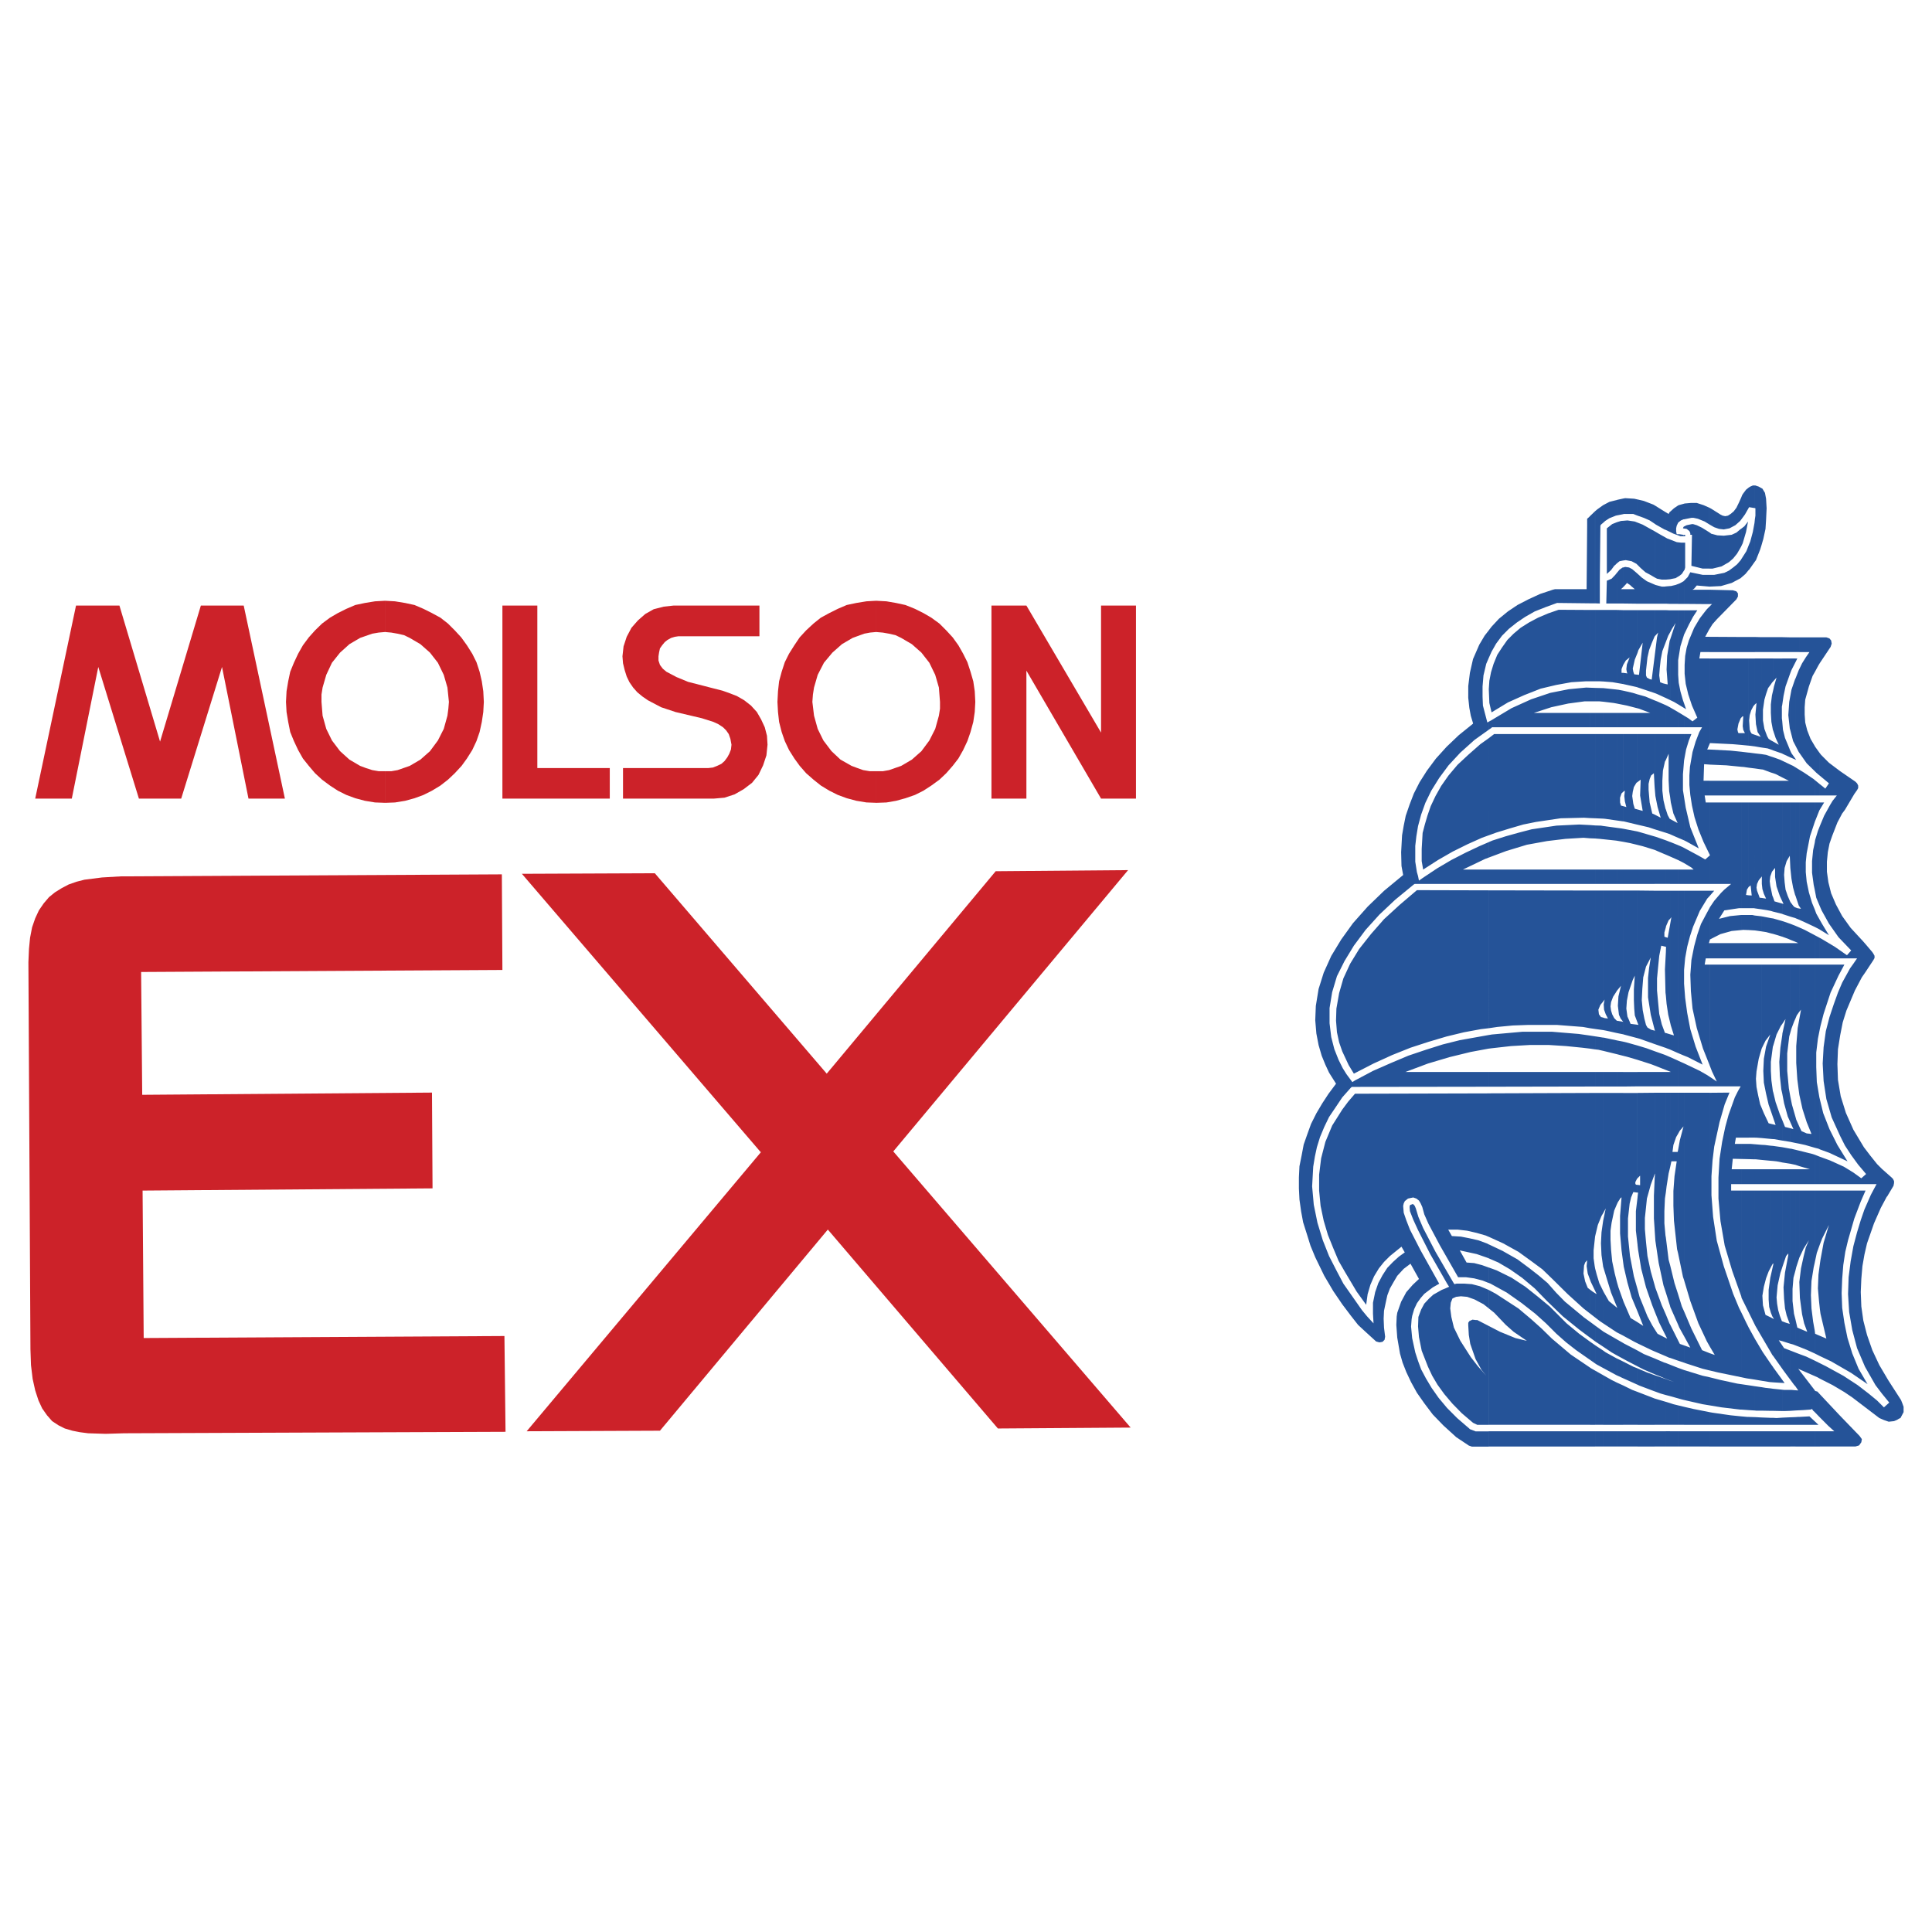
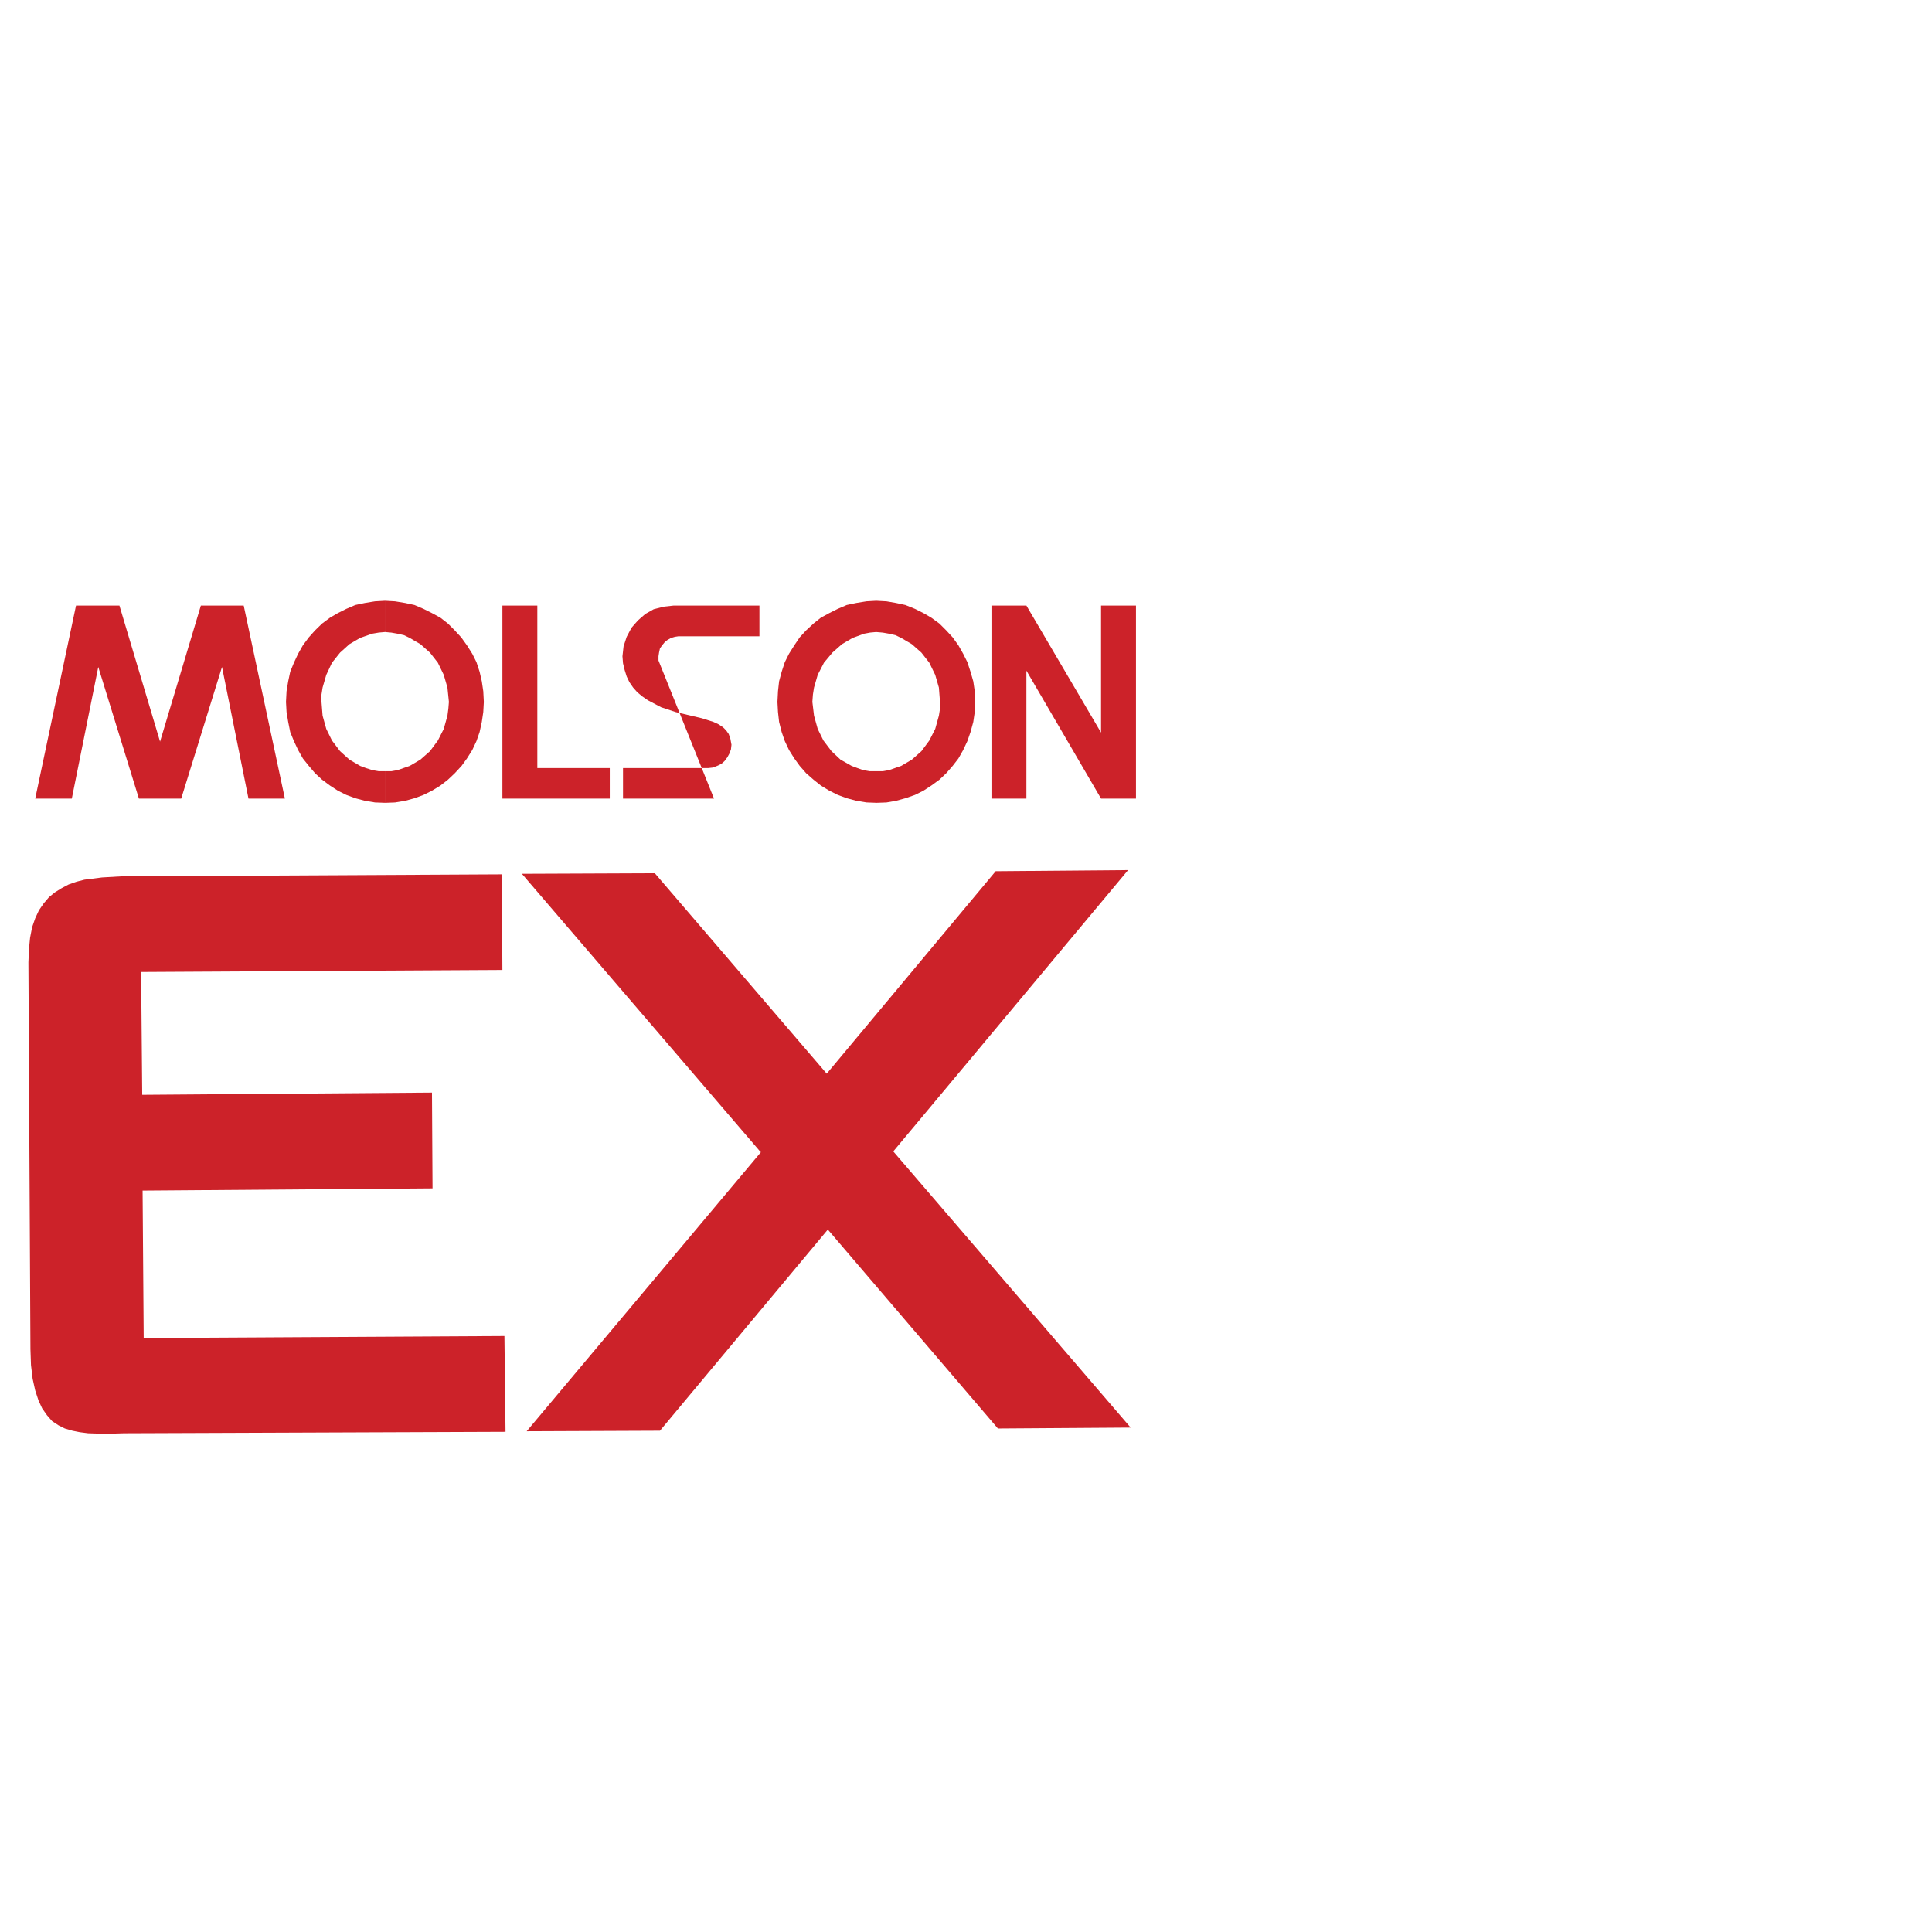
<svg xmlns="http://www.w3.org/2000/svg" width="2500" height="2500" viewBox="0 0 192.756 192.756">
  <g fill-rule="evenodd" clip-rule="evenodd">
-     <path fill="#fff" d="M0 0h192.756v192.756H0V0z" />
-     <path fill="#cc2229" d="M50.125 79.676v-19.26h3.485v16.215h7.227v3.045H50.125zM71.238 79.676h-9.08v-3.045h8.493l.477-.055.422-.165.422-.202.312-.275.275-.367.202-.366.164-.422.055-.477-.109-.588-.165-.476-.257-.367-.312-.312-.477-.312-.477-.22-1.156-.367-2.641-.623-1.431-.477-1.321-.697-.531-.367-.514-.422-.422-.477-.367-.532-.275-.569-.202-.642-.165-.679-.055-.696.11-.991.312-.954.476-.899.643-.734.733-.642.844-.477 1.009-.257.991-.109h8.548v3.063h-8.071l-.367.055-.367.11-.367.202-.275.22-.257.312-.22.311-.092.422-.055.368v.421l.147.44.275.368.367.311 1.009.532 1.155.477 2.422.624 1.009.257.624.219.807.312.734.423.678.531.587.643.422.733.367.789.22.844.055.899-.11 1.064-.33.99-.459.954-.642.789-.844.642-.899.513-1.008.33-1.046.092zM113.336 79.676v-19.26h-3.484v12.675l-7.448-12.675h-3.486v19.26h3.486V66.909l7.448 12.767h3.484zM3.513 79.676h3.651l2.641-13.134 4.054 13.134h4.22l4.071-13.134 2.642 13.134h3.632l-4.109-19.26h-4.274L15.969 73.99l-4.054-13.574h-4.33l-4.072 19.26zM87.417 59.939h.019l1.009.055.954.165.935.202.954.385.844.422.789.459.807.587.679.679.642.697.569.789.477.843.422.844.312.954.276.954.146.99.055 1.064-.055 1.009-.146.99-.276 1.009-.312.899-.422.898-.477.844-.569.734-.642.734-.679.642-.807.587-.789.513-.844.422-.954.331-.935.257-.954.165-1.009.037h-.019v-3.155h.661l.624-.11 1.21-.422 1.064-.624.954-.844.789-1.064.587-1.156.367-1.321.11-.697v-.679l-.11-1.431-.367-1.266-.587-1.21-.789-1.009-.954-.843-1.064-.624-.568-.275-.642-.146-.624-.11-.642-.055h-.019v-3.119zm-9.851 10.088l.055-1.064.11-.99.257-.954.312-.954.422-.844.532-.843.532-.789.642-.697.733-.679.734-.587.844-.459.844-.422.898-.385.954-.202 1.009-.165.972-.055v3.118l-.605.055-.586.11-1.156.422-1.064.624-.954.843-.844 1.009-.624 1.21-.367 1.266-.11.697-.055.733.165 1.376.367 1.321.569 1.156.807 1.064.899.844 1.101.624.587.22.569.202.642.11h.66v3.155l-.972-.037-1.009-.165-.954-.257-.898-.331-.844-.422-.844-.513-.734-.587-.733-.642-.642-.734-.532-.734-.532-.844-.423-.896-.312-.899-.257-1.009-.11-.99-.055-1.01zM38.439 59.939l.972.055 1.009.165.936.202.899.385.844.422.844.459.752.587.679.679.642.697.569.789.532.843.422.844.312.954.22.954.147.99.055 1.064-.055 1.009-.147.99-.22 1.009-.312.899-.422.898-.532.844-.532.734-.679.734-.679.642-.752.587-.844.513-.844.422-.899.331-.936.257-1.009.165-.972.037v-3.155h.605l.624-.11 1.211-.422 1.064-.624.954-.844.789-1.064.587-1.156.367-1.321.092-.697.055-.679-.147-1.431-.367-1.266-.587-1.21-.789-1.009-.954-.843-1.064-.624-.568-.275-.643-.146-.624-.11-.605-.055v-3.119zm-9.905 10.088l.055-1.064.165-.99.202-.954.367-.898.422-.899.477-.843.587-.789.624-.697.697-.679.789-.587.788-.459.844-.422.899-.385.954-.202 1.009-.165.991-.055h.037v3.118h-.037l-.624.055-.642.11-1.21.422-1.064.624-.936.843-.807 1.009-.569 1.21-.367 1.266-.11.697v.733l.11 1.376.367 1.321.569 1.156.807 1.064.936.844 1.064.624.587.22.624.202.642.11h.661v3.155h-.037l-.991-.037-1.009-.165-.955-.256-.899-.331-.844-.422-.788-.513-.789-.587-.697-.642-.624-.734-.587-.734-.477-.844-.422-.898-.367-.899-.202-1.009-.165-.99-.055-1.01zM50.07 87.234l-38.045.202-1.853.109-1.743.221-.788.202-.789.275-.697.367-.679.422-.587.476-.532.624-.477.697-.367.789-.311.899L3 93.562l-.11 1.119-.056 1.321.203 38.613.054 1.578.165 1.375.257 1.157.33 1.007.367.789.478.68.513.586.642.422.624.312.752.221.734.147.843.109 1.743.055 1.853-.055 38.045-.146-.11-9.557-35.991.201-.11-14.711 28.928-.221-.055-9.556-28.91.221-.11-12.254 36.046-.202-.055-9.539zM75.879 114.932l-23.81-27.753 13.263-.055 17.151 19.995L99.34 86.922l13.209-.11-23.426 28.065 23.682 27.553-13.244.091-16.968-19.847-16.748 20.068-13.299.055 23.388-27.865h-.055z" />
-     <path d="M181.574 144.318v-1.521h1.432l-.588-.531-.844-.846v-2.311l1.963 2.092 2 2.072.221.312-.055.311-.221.312-.367.109h-3.541v.001zm0-6.767l1.266.641 1.174.697.789.533 2.697 2.055.459.201.477.166.531-.057.479-.201-.166.037.33-.146.146-.275.166-.312v-.531l-.111-.312-.146-.367-1.266-1.963-.898-1.521-.697-1.486-.531-1.523-.367-1.43-.201-1.412-.057-1.432.057-1.32.109-1.266.201-1.156.258-1.119.697-1.998.678-1.541.588-1.102.055-.055.623-1.045.055-.275v-.201l-.109-.221-.146-.146-.477-.422-.477-.422-.479-.479-.678-.844-.643-.844-1.045-1.742-.752-1.688-.514-1.65-.275-1.633-.055-1.578.055-1.486.219-1.375.257-1.305.367-1.174.844-2 .697-1.32.367-.531.787-1.193.111-.202v-.22l-.111-.202-.109-.165-.623-.734-.367-.422-.055-.055-1.119-1.211-.844-1.174-.623-1.156-.479-1.119-.275-1.1-.146-1.046v-1.009l.092-.954.166-.844.275-.789.514-1.321.477-.898.275-.367.936-1.578.273-.385.111-.202v-.256l-.111-.22-.164-.165-1.523-1.046-1.119-.844-.787-.789-.111-.147V77.4l.898.752-.365.532-.055-.055-.479-.385v1.119H183.263l-.422.532-.256.422-.588 1.064-.422 1.009v8.053l.166.385.732 1.321.955 1.357 1.266 1.321-.422.477-1.211-.844-1.32-.789-.166-.092v2.036h3.705l-.365.532-.33.459-.789 1.432-.422.99-.422 1.174-.422 1.266-.367 1.412-.221 1.596-.092 1.633.092 1.742.275 1.799.531 1.834.844 1.854.479.953.623.953.697.955.789.934-.477.424-.789-.57-.955-.586-1.375-.623-1.01-.367v2.732H187.224l-.256.477-.312.588-.643 1.467-.367 1.064-.367 1.211-.365 1.375-.275 1.523-.201 1.576-.057 1.689.111 1.797.311 1.797.477 1.799.789 1.852 1.047 1.834.643.846.732.898-.531.477-.68-.68-.844-.695-1.1-.846-1.432-.934-1.742-.955-.588-.293v1.541zm0-2.256v-2.018l.643.273-.586-2.477-.057-.422v-4.584l.057-.387.311-1.688.531-1.779-.678 1.357-.221.568v-5.355h4.551l-.479 1.1-.641 1.688-.625 2.166-.275 1.154-.201 1.322-.109 1.375-.055 1.432.055 1.467.219 1.486.312 1.521.477 1.541.625 1.523.898 1.539-1.633-1.117-2-1.156-1.119-.529zm0-20.619v-4.971l.33 1.357.625 1.596.789 1.578 1.008 1.631-1.797-.842-.955-.349zm0-12.051V96.24h2.439l-.586 1.102-.789 1.688-.697 2.127-.311 1.211-.056.257zm0-9.87v-.954l.221.386.678 1.119-.899-.551zm0-11.996v-.697h.422l-.422.697zm0-14.62v-2.55h.643l.312.11.164.202.055.312-.109.33-1.065 1.596zm0-2.55v2.55l-.146.239-.367.679V63.59h.513v-.001zm0 11.575v2.238l-.367-.312-.146-.147V74.43l.037.073.476.661zm0 3.082v1.119h-.514v-1.541l.514.422zm0 1.816v.697l-.055.091-.459 1.156v-1.944h.514zm0 2.329v8.053l-.367-.88-.146-.77v-4.733l.037-.257.275-.899.201-.514zm0 9.41v.954l-.055-.037-.459-.238v-1.743l.146.404.368.66zm0 1.78v2.036h-.514v-2.311l.514.275zm0 2.659v6.385l-.201 1.008-.166 1.377v1.467l.057 1.486.256 1.521.055.221v4.971l-.146-.072-.367-.092V96.24h.512zm0 19.17v2.732h-.514v-2.936l.514.204zm0 3.375v5.355l-.311.863-.203.953v-7.172h.514v.001zm0 7.283v4.584l-.092-.844-.109-1.266.055-1.375.146-1.099zm0 7.209v2.018l-.514-.258v-2.256l.037.293.477.203zm0 2.733v1.541l-.256-.146-.258-.111v-1.541l.514.257zm0 3.099v2.311l-.514-.531v-2.182l.037.072.221.055.256.275zm0 3.688v1.521h-.514v-1.521h.514zm-.513-.643v-.348l.367.348h-.367zm0-78.565v3.467l-.219.385-.367 1.046-.367 1.32-.055.752v.734l.055.789.201.789.33.844.422.716v2.513l-.807-.789-.734-1.045v-8.365l.275-.568.367-.587.367-.532h-1.01v-1.467h1.542v-.002zm0 14.235l-.109-.092-.953-.642-.479-.293v2.568h1.541v-1.541zm0 2.238v1.944l-.477 1.431-.33 1.688-.092.898v.991l.092.954.221 1.064.312 1.045.273.661v1.743l-.697-.33-.844-.385v-1.119l.166.019-.166-.238V80.062h1.542zm0 3.999l-.164.752-.109 1.101v1.156l.164 1.211.109.514v-4.734zm0 9.245v2.311h-1.541v-3.082l.533.238 1.008.533zm0 2.934v18.271l-.953-.275-.588-.129V112.4l.221.459.514.221.477.055-.477-1.174-.422-1.32-.312-1.412v-7.576l.166-.918-.166.203V96.24h1.54zm0 18.967v2.936h-1.541v-1.486h1.064l-1.064-.311v-1.541l1.322.33.219.072zm0 3.578v7.172l-.109.477-.221 1.377-.055 1.412.055 1.32.166 1.32.164.918v2.256l-.807-.367-.734-.293v-1.834l.789.33-.311-.844-.203-.898-.219-1.633-.057-1.596.166-1.357.258-1.176.219-.898.312-.732-.531.844-.424.898v-6.695h1.542v-.001zm0 16.967v1.541l-1.541-.678v-1.523l.697.258.844.402zm0 2.955l-1.541-2v3.998l.367-.018.752-.055.148-.057.109.166.164.146v-2.18h.001zm0 3.1v.348h-1.541v-.789l1.01-.055.531.496zm0 .99v1.521h-1.541v-1.521h1.541zm-1.541-79.208v1.467h-.385v-1.467h.385zm0 3.155v8.365l-.055-.074-.33-.642v-6.695l.33-.844.055-.11zm0 10.052v2.568h-.385v-2.807l.385.239zm0 3.266v10.364l-.055-.074-.33-.99v-9.3h.385zm0 10.584v1.119l-.365-.147-.02-.018v-1.064l.184.073.201.037zm0 1.889v3.082h-.385v-1.522h.275l-.275-.128V92.37l.385.165zm0 3.705v4.697l-.256.365-.129.312V96.24h.385zm0 5.412v7.576l-.201-1.541-.109-1.633v-1.688l.146-1.799.164-.915zm0 10.748v1.707l-.385-.074v-2.604l.074.275.311.696zm0 2.405v1.541l-.385-.129v-1.504l.385.092zm0 1.851v1.486h-.385v-1.486h.385zm0 2.129v6.695l-.311.953-.074.312v-7.961h.385v.001zm0 13.758v1.834l-.385-.146v-2.586l.184.807.201.091zm0 2.549v1.523l-.109-.055.109.146v3.998l-.385.02v-2.018l.275.018-.275-.404v-3.375l.385.147zm0 6.273v.789h-.385v-.77l.275-.02h.11v.001zm0 1.432v1.521h-.385v-1.521h.385zm-.385-67.009v-.073l.074.11-.074-.037zm0-9.723v-.366h.184l-.184.366zm0-2.476v1.467h-.514v-1.467h.514zm0 2.11v.366l-.402.789-.111.293v-1.449h.513v.001zm0 1.999v6.695l-.238-.458-.275-1.064v-3.448l.111-.605.365-1.064.037-.056zm0 8.016v.073l-.514-.22v-.661l.111.239.403.569zm0 .844v2.807h-.514v-3.082l.275.128.239.147zm0 3.504v9.3l-.037-.073-.201-.734-.164-.898-.111-1.064v-6.53h.513v-.001zm0 10.474V91.6l-.514-.147v-1.467l.275.367.146.147.093.036zm0 1.834v1.597l-.514-.202v-1.596l.477.184.037.017zm0 1.724v1.522h-.514v-1.522h.514zm0 2.146v5.375l-.146.33-.256.68-.111.402V96.24h.513zm0 15.19v2.604l-.514-.109v-1.357l.312.092-.312-.697v-2.549l.166.807.348 1.209zm0 3.283v1.504l-.092-.018-.422-.092v-1.504h.055l.459.11zm0 1.943v1.486h-.514v-1.486h.514zm0 2.129v7.961l-.201.734-.092 1.117v1.211l.146 1.266.146.57v2.586l-.238-.092-.275-.074v-15.279h.514zm0 16.16v3.375l-.146-.164-.367-.496v-2.916l.513.201zm0 3.762v2.018l-.514.035v-2.09h.111l.403.037zm0 2.678v.77h-.514v-.752l.514-.018zm0 1.412v1.521h-.514v-1.521h.514zm-.514-79.208v1.467h-.807V63.57l.807.019zm0 2.11v1.449l-.477 1.339-.201.954-.129.881v-4.623h.807zm0 3.723l-.109.605-.092 1.321.146 1.321.055.201v-3.448zm0 5.485v.661l-.789-.367-.018-.019v-3.229l.074.862.201.807.33.789.202.496zm0 1.376v3.082h-.807v-1.468h.66l-.66-.33v-1.669l.807.385zm0 3.779v6.53l-.055-1.21-.312.532-.201.679-.055.697.055.734.092.733.221.642.256.587v1.467l-.789-.257-.018-.018V90.15l.129.037-.129-.275v-9.851h.806v.001zm0 12.106v1.596l-.201-.092-.605-.22v-1.56l.275.092.531.184zm0 1.926v1.522h-.807v-1.522h.807zm0 2.146v6.787l-.109.385-.201 1.689v1.742l.164 1.742.146.826v2.549l-.256-.568-.367-1.32-.184-.973v-5.814l.018-.184.312-1.432-.33.496V96.24h.807zm0 16.326l-.531-.129-.275-.697v2.055l.807.129v-1.358h-.001zm0 2.038v1.504l-.807-.129v-1.523l.807.148zm0 2.052v1.486h-.807v-1.486h.807zm0 2.129v15.279l-.807-.256v-1.98l.385.146.367.109-.146-.385-.166-.459-.164-.697-.092-.953-.055-1.156.146-1.467.33-1.744v-.164l-.221.256-.256.754-.129.385v-7.668h.808zm0 15.959v2.916l-.732-.99-.074-.109v-2.33l.184.275.622.238zm0 3.926v2.09l-.568.02h-.238v-2.129l.184.02h.622v-.001zm0 2.732v.752h-.807v-.715l.807-.037zm0 1.395v1.521h-.807v-1.521h.807zm-.807-4.824v-.312l.238.33-.238-.018zm0-74.403v1.486h-.898V63.57h.898zm0 2.129v4.623l-.037.183v1.155l.037.294v3.229l-.898-.312v-.88l.551.312-.312-.679-.238-.715v-4.072l.072-.349.258-.881-.33.367V65.7h.897v-.001zm0 10.198v1.669l-.605-.312-.293-.11v-1.596l.66.238.238.111zm0 2v1.468h-.898v-1.468h.898zm0 2.165v9.851l-.238-.514-.33-.954-.146-.954v-.899l-.184.22v-6.75h.898zm0 10.088l-.77-.22-.129-.367v1.394l.898.22V90.15h.001zm0 1.743v1.56l-.459-.147-.439-.128v-1.541l.129.037.769.219zm0 2.201v1.522h-.898v-1.522h.898zm0 2.146v5.926l-.146.201-.422.844-.33 1.119v-8.09h.898zm0 7.045l-.184 1.246-.109 1.412.055 1.377.146 1.375.092.404v-5.814zm0 8.455v2.055l-.826-.146h-.072v-1.467l.238.055-.238-.697v-2.568l.238.99.422 1.211.238.567zm0 2.715v1.523l-.568-.111-.33-.035v-1.504l.494.072.404.055zm0 2.201v1.486h-.898v-1.486h.898zm0 2.129v7.668l-.184.549-.275 1.23-.109 1.211.055.623.109.643.166.568.201.531.037.02v1.98l-.348-.092.348.514v2.33l-.898-1.266v-3.725l.072.037-.072-.129v-5.301l.018-.109h-.018v-7.283h.898v.001zm0 18.875l-.881-1.211-.018-.035v1.504l.898.055v-.313h.001zm0 .99v2.129l-.898-.02v-2.201l.898.092zm0 2.789v.715h-.898v-.697l.33.02.568-.038zm0 1.358v1.521h-.898v-1.521h.898zm-.898-79.227v1.486h-.238V63.57h.238zm0 2.129v2.274l-.129.146-.109.165v-2.586h.238v.001zm0 3.136v4.072l-.037-.092-.146-.789-.055-.898v-.844l.109-.899.129-.55zm0 5.155v.88l-.238-.091v-.917l.238.128zm0 1.559v1.596l-.238-.073v-1.597l.238.074zm0 2.348v1.468h-.238v-1.468h.238zm0 2.165v6.75l-.129.165-.109.312v-7.227h.238zm0 9.501v1.394l-.238-.073v-2.256l.146.715.092.22zm0 2.073v1.541l-.238-.055V91.6l.238.036zm0 2.458v1.522h-.238v-1.522h.238zm0 2.146v8.09l-.037.092-.201 1.521V96.24h.238zm0 12.731v2.568l-.238-.697v-3.998l.055.953.146 1.064.037.11zm0 3.211v1.467l-.238-.018v-1.504l.238.055zm0 2.146v1.504l-.238-.02v-1.504l.238.02zm0 2.328v1.486h-.238v-1.486h.238zm0 2.129v7.283h-.037l-.146.256-.055.109v-7.648h.238zm0 7.393l-.238 1.064v3.723l.146.367.092.146v-5.3zm0 5.392v3.725l-.092-.111-.146-.256v-3.486l.238.128zm0 4.844v1.504l-.238-.02v-1.816l.238.332zm0 2.145v2.201h-.238v-2.236l.238.035zm0 2.898v.697h-.238v-.697h.238zm0 1.34v1.521h-.238v-1.521h.238zm-.238-79.227v1.486h-.955V63.57h.955zm0 2.129v2.586l-.275.367-.201.587-.166.568-.146 1.009v1.064l.146.844.275.733.146.257.166.11.055.037v.917l-.33-.11-.625-.092v-8.878h.955v.001zm0 9.776v1.597l-.789-.294-.166-.018v-1.523l.479.074.476.164zm0 2.422v1.468h-.955v-1.468h.955zm0 2.165v7.227l-.055.147-.057.477.057.477.055.238v2.256l-.275-.055-.68-.11v-1.138l.479.074-.221-.477-.146-.477-.057-.513v-.752l-.055.074v-7.448h.955zm0 11.538v1.522l-.477-.128-.479-.073v-1.504l.203.037.753.146zm0 2.494v1.522h-.955v-1.522h.955zm0 2.146V110.841l-.221-.623-.256-1.102-.221-1.1-.055-1.174.055-1.211.221-1.211.422-1.211-.479.625-.367.75-.055.166v-8.51h.956zm0 15.887l-.221-.057-.477-1.008-.258-.623v3.1l.955.092v-1.504h.001zm0 2.182v1.504l-.955-.092v-1.504l.367.02.588.072zm0 2.347v1.486h-.955v-1.486h.955zm0 2.129v7.648l-.221.422-.256.68-.221.844-.146.898.055.953.256.955.533.256v3.486l-.955-1.633v-14.51h.955v.001zm0 8.457l-.055.238-.166 1.211v.953l.055.752.166.568v-3.722zm0 8.84l-.789-1.154-.166-.275v3.1l.789.129.166.018v-1.818zm0 2.441v2.236l-.955-.018v-2.348l.422.072.533.058zm0 2.934v.697h-.955v-.734l.955.037zm0 1.34v1.521h-.955v-1.521h.955zm-.955-88.325v-5.778l.111.055.256.422.111.587.055.954-.055 1.156-.057.898-.219 1.009-.202.697zm0-5.778v5.778l-.109.349-.422 1.064-.109.147v-4.219l.055-.367v-.734l-.055-.018v-2.256h.055l.33.11.255.146zm0 14.876v1.486h-.641v-1.504l.641.018zm0 2.129v8.878l-.641-.11v-1.156l.586.202-.312-.477-.164-.789-.055-.954.109-1.156-.164.147v-4.586h.641v.001zm0 9.538v1.523l-.641-.092v-1.504l.641.073zm0 2.66v1.468h-.641v-1.468h.641zm0 2.165v7.448l-.256.312-.166.367-.055.366.055.312.203.532.055.165.164.018v1.138l-.641-.092V80.062h.641zm0 11.354v1.504l-.641-.092v-1.486l.641.074zm0 2.678v1.522h-.641v-1.522h.641zm0 2.146v8.512l-.256.881-.221 1.266-.055.734.055.807.166.844.201.898.109.258v3.1l-.531-.037h-.109V96.24h.641zm0 17.977v1.504l-.531-.055h-.109v-1.504l.64.055zm0 2.439v1.486h-.641v-1.486h.641zm0 2.129v14.51l-.586-1.01-.055-.109v-13.391h.641zm0 15.867v3.1l-.641-.109v-4.072l.641 1.081zm0 3.743v2.348h-.477l-.164-.018v-2.422l.641.092zm0 3.025v.734h-.641v-.77l.641.036zm0 1.377v1.521h-.641v-1.521h.641zm-.641-94.36v2.256l-.57-.092-.035.055v-2.018l.146-.092.256-.11h.203v.001zm0 3.375v4.219l-.57.807-.035.019V54.38l.146-.349.256-.954.166-.899.037-.366zm0 11.74v1.504h-.605v-1.504h.605zm0 2.147v4.586l-.146.165-.221.422-.146.477-.057.532.057.898.092.257.109.165.312.11v1.156l-.422-.055-.184-.019v-8.694h.606zm0 9.465v1.504l-.605-.074V75.09h.035l.57.074zm0 2.733v1.468h-.605v-1.468h.605zm0 2.165v10.566l-.092-.019h-.514v-1.284l.293.019-.109-1.009-.184.146v-8.419h.606zm0 11.281v1.486l-.605-.037v-1.504h.348l.257.055zm0 2.751v1.522h-.605v-1.522h.605zm0 2.146v17.262h-.605V96.24h.605zm0 17.922v1.504l-.605-.018v-1.523h.146l.459.037zm0 2.494v1.486h-.605v-1.486h.605zm0 2.129v13.391l-.605-1.229v-12.162h.605zm0 14.785v4.072l-.605-.092v-5.082l.514.936.091.166zm0 4.733v2.422l-.605-.037v-2.477l.605.092zm0 3.082v.77h-.605v-.789l.605.019zm0 1.412v1.521h-.605v-1.521h.605zm-.605-94.158v2.018l-.387.679-.365.495V49.63l.092-.238.109-.165.275-.367.276-.221zm0 5.741v2.477l-.33.403-.422.367v-1.834l.514-.807.238-.606zm0 9.172v1.504h-.752v-1.504h.752zm0 2.147v8.694l-.752-.073v-1.174h.365l-.164-.33-.055-.367.055-.99-.109.037-.092.11V65.7h.752v-.001zm0 9.391v1.504l-.496-.073-.256-.018v-1.504l.752.091zm0 2.807v1.468h-.752v-1.468h.752zm0 2.165v8.419l-.02.019-.164.257-.092.532.275.036v1.284h-.752V80.062h.753zm0 11.226v1.504l-.551-.019-.201.019v-1.504h.752zm0 2.806v1.522h-.752v-1.522h.752zm0 2.146v17.262h-.752V96.24h.752zm0 17.885v1.523l-.752-.018v-1.506h.752v.001zm0 2.531v1.486h-.752v-1.486h.752zm0 2.129v12.162l-.717-1.449-.035-.166v-10.547h.752zm0 13.684l-.275-.549-.477-.992v6.477l.514.109.238.037v-5.082zm0 5.742v2.477l-.752-.055V138.1l.752.111zm0 3.154v.789h-.752v-.844l.623.055h.129zm0 1.432v1.521h-.752v-1.521h.752zm-.752-88.288l.146-.312.33-1.119.201-1.046-.367.477-.311.238v1.762h.001zm0-4.88v2.201l-.111.146-.477.422-.586.312-.57.11-.477-.055-.477-.165-.477-.275v-1.669l.201.11.898.569.221.11.258.055.273-.055.258-.166.311-.257.275-.367.258-.532.222-.494zm0 3.119l-.111.074-.367.312-.477.22-.789.092-.641-.037-.625-.165-.055-.055-.109-.073v3.614h.311l.9-.22.732-.422.422-.367.387-.477.311-.532.111-.202v-1.762zm0 3.045v1.834l-.055.055-.9.477-1.064.312-1.154.055v-1.174h.477l1.01-.202.457-.22.422-.312.387-.312.367-.422.053-.091zm0 7.759v1.504h-3.174v-1.522l3.174.018zm0 2.147v5.906l-.055.055-.221.532-.111.587.057.257.055.11h.275v1.174l-.844-.073-2.275-.11-.055.128v-8.566h3.174zm0 9.3v1.504l-1.486-.147-1.688-.073v-1.504l2.109.11 1.065.11zm0 2.898v1.468h-3.174v-1.468h3.174zm0 2.165v10.547h-.221l-1.467.22-.533.844 1.102-.275 1.119-.11v1.504l-.955.092-1.119.312-1.045.532-.055.183v-3.302l.055-.11.422-.624.678-.789.332-.33.678-.568h-2.164v-2.807l.055-.055-.055-.11v-5.155h3.173v.001zm0 14.032v1.522h-3.174v-1.522h3.174zm0 2.146v17.262h-.533l-.109.623h.643v1.506l-.844-.02-.111 1.045h.955v1.486h-1.01v.643h1.01v10.547l-.9-2.531-.752-2.531-.422-2.439-.201-2.256V117.5l.109-1.889.258-1.688.312-1.486.33-1.211.623-1.742.312-.623.275-.477h-3.119v-.973l.734.494-.479-1.008-.256-.66V96.24h3.175zm0 34.688l-.221-.439-.588-1.412-.936-2.752-.695-2.531-.367-2.385-.166-2.164v-1.891l.109-1.576.166-1.377.531-2.439.514-1.779.479-1.174-2 .018v25.26l.531.898-.531-.185v1.725l.844.201 2.33.479v-6.477zm0 7.172v2.533h-.111l-1.852-.221-1.211-.201v-2.807l1.1.275 1.688.365.386.056zm0 3.211v.844h-3.174v-1.266l.311.055 1.799.258 1.064.109zm0 1.486v1.521h-3.174v-1.521h3.174zm-3.174-53.38l.477-.55h-.477v.55zm0-26.654v-2.238l.256-.257h-.256v-1.431l2.33.055.365.11.148.202v.312l-.148.275-1.961 2-.424.477-.31.495zM168.02 83.84l.256.128 1.211.679-.844-2.109-.459-1.963-.164-1.045v4.31zm0-7.961l.201-1.1.275-.899.256-.642h-.732v2.641zm2.531-25.222v1.669l-.477-.294-.68-.275-.422-.092h-.221.057-.111.055l-.732.147v-1.56l.055-.018.623-.055h.588l.678.22.587.258zm0 2.458l-.734-.458-.531-.257-.367-.11h-.11l-.533.11-.256.128v.202l.256.036.275.22.092.202v.165h.166l-.057 3.1 1.119.275h.68v-3.613zm0 4.237v1.174l-1.266-.11-.258.312-.164.11H170.551v1.431h-.477l-2.055-.018v-2.312l.367-.367.256-.477 1.229.257h.68zm0 3.173v2.238l-.055.092-.367.678h.422v1.522h-.898l-.111.643h1.01v8.566l-.221.514h.221v1.504l-.533-.037-.055 1.651h.588v1.468h-.477l.109.697h.367v5.155l-.588-1.211-.514-1.266-.385-1.211-.256-1.155-.166-1.064-.092-.99v-.954l.055-.844.258-1.486.311-1.045.367-.954.275-.477H168.019v-1.156l.422.256.422.312.477-.367-.531-1.211-.367-1.1-.258-1.064-.109-1.009v-.88l.055-.898.146-.808.221-.733.531-1.266.568-.954.479-.624.219-.275.257-.257zm0 24.856v2.807h-2.531v-1.431h.953l-.221-.202-.732-.44v-1.522l1.467.789.643.367.421-.368zm0 3.486v.55l-.221.239-.734 1.21-.678 1.596-.312.954-.275 1.046-.201 1.119-.109 1.193v-7.907h2.53zm0 1.742l-.367.679-.477.899-.367 1.063-.312 1.156-.275 1.375-.109 1.468.055 1.633.166 1.742.422 1.943.623 2.055.643 1.615V96.24h-.477l.109-.624h.367v-1.522h-.055l.055-.184v-3.301h-.001zm0 16.803v.973h-2.531v-2.293l1.576.752.734.422.221.146zm0 1.613v25.26l-.258-.459-.844-1.797-.807-2.221-.623-2.09v-18.693h2.532zm0 25.975l-.734-.293-1.064-2.146-.732-1.725v2.477l.623 1.139-.623-.221v1.725l.201.072 1.65.533.68.164V135h-.001zm0 2.404v2.807l-.68-.111-1.852-.422v-2.99l1.852.57.68.146zm0 3.485v1.266h-2.531v-1.797l.953.219 1.578.312zm0 1.908v1.521h-2.531v-1.521h2.531zm-2.531-37.477v-7.172l.109 1.412.201 1.486.312 1.633.531 1.742.697 1.797-1.484-.752-.366-.146zm0-34.687l.201.128-.201-.587v.459zm0-7.319l.477-.991.422-.789.422-.642h-1.32v2.422h-.001zm0-6.402v-2.77h.109v2.476l-.055.22-.054.074zm0-3.412v-.147h.109v.147h-.109zm-.606 30.083l.605.257v-4.31l-.111-.697v-1.578l.111-1.376v-2.641h-.605v10.345zm.606-33.33v1.56h-.055l-.258.11-.275.22-.018.037v-1.742l.072-.037.534-.148zm0 2.275v.202l-.111-.019.057-.147.054-.036zm0 .88v.092h-.367l-.238-.092v-.11h.129l.365.055.111.055zm0 .734v2.77l-.221.349-.256.202-.129.073v-3.431l.33.037h.276zm0 3.797v2.312h-.605V58.27l.184-.073.367-.202.054-.056zm0 2.954v2.421l-.367 1.174-.221 1.375v1.468l.055.789.166.844.256.899.111.312v.459l-.605-.367v-9.374h.605zm0 10.51v1.156h-.605v-1.522l.605.366zm0 13.189v1.522l-.275-.146-.33-.165v-1.486l.385.165.22.11zm0 2.165v1.431h-.605v-1.431h.605zm0 2.11v16.454l-.605-.256V88.867h.605zm0 17.225v2.293h-.605v-2.568l.072.037.533.238zm0 2.933v18.693l-.111-.33-.494-2.385v-10.219l.184-1.027.367-1.375-.367.422-.184.33v-4.109h.605zm0 21.811v2.477l-.477-.861-.129-.312v-3.045l.385 1.248.221.493zm0 3.394v1.725l-.605-.203v-2.035l.184.367.421.146zm0 2.458v2.99l-.221-.055-.385-.109v-3.045l.551.201.055.018zm0 3.669v1.797h-.605v-1.943l.605.146zm0 2.44v1.521h-.605v-1.521h.605zm-1.395-59.562l.789.349V73.238h-.789v6.255l.074.569.256 1.101.422.953-.752-.403v1.522zm.789-32.798v1.742l-.129.275-.055.257v.312l.055.275h.129v.11l-.459-.165-.33-.165V51.06l.385-.349.404-.274zm0 3.668v3.431l-.238.146-.477.092-.074.019V53.83l.66.257.129.018zm0 4.164v1.981h-.789v-1.779h.074l.477-.11.238-.092zm0 2.624v9.374l-.404-.239-.385-.183v-6.017l.551-1.67-.367.587-.184.349v-2.201h.789zm0 10.144v1.522h-.789v-1.981l.605.349.184.11zm0 13.28v1.486l-.789-.349v-1.449h.018l.771.312zm0 2.44v1.431h-.789v-1.431h.789zm0 2.11v16.198l-.789-.35v-1.521l.385.109-.311-.99-.074-.313v-9.758l.129-.734-.129.166v-2.807h.789zm0 16.949v2.568h-.789v-1.432h.074l-.074-.037v-1.449l.789.35zm0 3.209v4.109l-.184.312-.275.789-.092.695h.514l.037-.146v10.219l-.092-.367-.312-2.844-.055-1.486v-1.484l.109-1.469.221-1.486h-.531l-.129.605v-7.447h.789zm0 20.069v3.045l-.771-1.742-.018-.092v-4.09l.439 1.797.35 1.082zm0 4.623l-.789-1.578v3.338l.789.275v-2.035zm0 2.752v3.045l-.789-.221v-1.541l.385.129-.385-.146v-1.578l.789.312zm0 3.742v1.943h-.789v-2.164l.33.109.459.112zm0 2.586v1.521h-.789v-1.521h.789zm-1.211-59.709l.385.128.037.019v-1.522l-.037-.019-.201-.367-.184-.568v2.329zm.422-9.85h-.422v2.586l.275-.624v2.642l.055 1.1.092.55v-6.254zm0-22.178v2.018l-.422-.202v-1.761l.275.165.109-.202.038-.018zm0 2.77v3.962l-.422.037v-4.182l.129.073.293.11zm0 4.641v1.779l-.422-.019v-1.724l.422-.036zm0 2.422v2.201l-.184.33-.238.624v-3.173l.422.018zm0 2.935l-.037.073-.256 1.541-.057 1.357.111 1.485-.184-.036v1.394l.422.202v-6.016h.001zm0 6.75v1.981h-.422v-2.201l.184.091.238.129zm0 13.427v1.449l-.422-.184v-1.43l.422.165zm0 2.752v1.431h-.422v-1.431h.422zm0 2.11v2.807l-.146.146-.258.587-.018.11v-3.65h.422zm0 3.375l-.238 1.321-.184-.055v.954h.018l-.018.568v4.292l.072.826.166 1.1.184.752v-9.758zm0 10.951v1.521l-.35-.129-.072-.035v-1.486l.422.129zm0 2.274v1.449l-.422-.164v-1.469l.422.184zm0 1.486v1.432h-.422v-1.432h.422zm0 2.072v7.447l-.146.605-.203 1.285-.072.605v-9.943h.421v.001zm0 17.19v4.09l-.422-1.34v-5.502l.275 2.219.147.533zm0 5.924v3.338l-.092-.018-.33-.146v-1.816l.129.055-.129-.256v-2.146l.385.936.037.053zm0 4.017v1.578l-.422-.166v-1.578l.422.166zm0 1.596l-.422-.164v1.596l.422.109v-1.541zm0 2.238v2.164h-.422v-2.293l.422.129zm0 2.807v1.521h-.422v-1.521h.422zm-1.541-60.057l1.119.349v-2.33l-.037-.074-.201-.844-.111-.954v-.99l.057-1.009.201-.899.092-.165v-2.586h-1.119v5.319l.074.862.219 1.101.312 1.064-.605-.312v1.468h-.001zm1.119-31.625v1.761l-.146-.055-.844-.477-.129-.092v-1.834l.881.55.238.147zm0 2.532v4.182h-.404l-.477-.092-.238-.128v-4.604l.404.239.715.403zm0 4.861v1.724h-1.119v-1.907l.074.036.641.166h.258l.146-.019zm0 2.366v3.173l-.35.917-.164.844-.092.844-.055.734.092.679.275.11.293.074v1.394l-.881-.403-.238-.092V65.48l.238-1.89.111-.477-.35.385v-2.623h1.121v-.001zm0 9.484v2.201h-1.119v-2.678l.238.092.881.385zm0 13.482v1.431l-.092-.036-.99-.422-.037-.018v-1.339l.129.037.99.347zm0 2.917v1.431h-1.119v-1.431h1.119zm0 2.11v3.65l-.146.514v.422l.146.055v.954l-.459-.11-.201 1.009-.109 1.082-.111 1.176v1.209l.111 1.211.109 1.119.256 1.047.312.844.092.018v1.486l-1.119-.385v-1.34l.037.018-.037-.109v-13.87h1.119zm0 6.163l-.092 1.687.055 2.312.037.293V95.03zm0 10.253v1.469l-1.119-.441v-1.43l.936.33.183.072zm0 1.67v1.432h-1.119v-1.432h1.119zm0 2.072v9.943l-.092.605-.055 1.266v1.211l.109 1.211.037.201v5.502l-.238-.732-.477-2.221-.33-2.219-.074-1.119v-5.025l.037-.57-.037.074v-8.127h1.12zm0 22.123l-.404-.918-.641-1.742-.074-.275v2.623l.459 1.139.66 1.32v-2.147zm0 2.348v1.816l-1.119-.477v-2.221l.293.459.826.423zm0 2.494v1.578l-.66-.275-.459-.184v-1.576l.936.402.183.055zm0 1.598l-1.119-.387v1.615l.605.221.514.146v-1.595zm0 2.273v2.293h-1.119v-2.623l1.119.33zm0 2.936v1.521h-1.119v-1.521h1.119zm-2.824-60.516l1.1.257.605.202v-1.468l-.238-.109-.258-1.101-.109-1.266v-.587l.109-.477.148-.367.273-.22.057 1.119.018.293v-5.319h-1.705v4.788l.311-.239-.055 1.578.258 1.541-.514-.146v1.521zm1.705-31.863v1.834l-.496-.33-.586-.257-.623-.22v-1.614l.623.146.953.367.129.074zm0 2.586l-.238-.128-.953-.532-.514-.202v4.219l.311.312.477.422.479.257.439.257v-4.605h-.001zm0 5.321v1.907h-1.705v-2.99l.422.385.514.367.769.331zm0 2.549v2.623l-.018.037-.275.643-.258.678-.164.734-.146 1.321v.477l.092.22.273.147.203.055.293-2.33v3.668l-1.705-.568v-1.266l.146.018.367-3.21-.422.733-.092.275v-4.256h1.706v.001zm0 9.007v2.678h-1.705v-1.431h1.266l-1.119-.422-.146-.037v-1.394l.787.22.917.386zm0 13.574v1.339l-1.191-.367-.514-.128V82.96l.201.055 1.504.44zm0 3.302v1.431h-1.705v-1.431h1.705zm0 2.11v13.868l-.385-1.486-.275-1.742v-1.945l.109-1.008.166-1.028-.477.917-.275 1.064-.092 1.156-.055 1.119.092.99.164.844.166.643.146.256.367.221.348.092v1.34l-1.504-.533-.201-.055v-1.34l.092.02-.092-.221V88.848l1.706.019zm0 16.014v1.43l-.385-.146-1.32-.422v-1.43l.898.273.807.295zm0 2.072v1.432h-1.705v-1.432h1.705zm0 2.072v8.127l-.074.201-.311.844-.385 1.377-.092.898-.111 1.045v1.119l.111 1.266.146 1.412.33 1.541.385 1.357v2.623l-.238-.605-.623-1.797-.479-1.854-.311-1.889-.055-.477v-4.77l.055-.459h-.055v-.77l.256.035v-.953l-.256.258v-8.512l1.707-.017zm0 8.623l-.074 1.65v2.273l.074 1.102v-5.025zm0 14.967l-.238-.385-.477-.898-.789-1.945-.201-.752v2.221l.568 1.43-.568-.365v2.109l1.412.678.293.129v-2.222zm0 2.918v1.576l-1.137-.494-.568-.293v-1.578l.623.348 1.082.441zm0 1.668l-.77-.275-.936-.402v1.633l.201.092 1.504.568v-1.616h.001zm0 2.33v2.623h-1.705v-3.283l1.521.586.184.074zm0 3.266v1.521h-1.705v-1.521h1.705zm-3.082-60.846l1.377.331V80.76l-.275-.074-.146-.477-.111-.789.055-.422.111-.477.256-.422.111-.073v-4.788h-1.432v5.76l.166-.11-.057.532.057.532.146.569-.312-.092v1.522h.054zm1.377-32.119v1.614l-.422-.166h-.955l-.055.019v-1.56l.201-.037.898.055.333.075zm0 2.311v4.219l-.111-.11-.477-.257-.586-.11-.258.037V51.96l.422-.037.734.11.276.11zm0 5.099v2.99l-1.432-.019v-1.431h1.156l-.367-.312-.111-.11-.311-.202-.055.092-.312.33v-1.963l.201-.055.385.055.312.166.367.312.167.147zm0 3.632v4.256l-.275.679-.203.899.057.312.09.257.332.037v1.266l-.111-.037-1.154-.257-.166-.036v-1.119l.422.055-.055-.11-.055-.312.055-.477.275-.697-.385.312-.258.44v-5.466h1.431v-.002zm0 8.401v1.394l-1.064-.275-.367-.073v-1.413l.953.22.478.147zm0 1.853v1.431h-1.432v-1.431h1.432zm0 11.831v1.339l-.754-.183-.678-.129v-1.302l1.432.275zm0 3.798v1.431h-1.432v-1.431h1.432zm0 2.091v13.189l-.275-.734-.057-.678-.035-.844v-1.064l.092-1.375-.203.422-.422 1.229-.164.844-.055.789.109.789.164.367.148.365.697.092v1.34l-1.377-.367-.055-.018V88.848h1.433zm0 15.464v1.43l-1.064-.312-.367-.09v-1.414l.312.074 1.119.312zm0 2.641v1.432l-1.432.018v-1.449h1.432v-.001zm0 2.092v8.512l-.057.055-.164.33v.146l.055.109.166.02v.77l-.422-.055-.221.531-.146.625-.166 1.484v1.799l.201 1.943.387 2.02.367 1.301v2.221l-.588-1.412-.422-1.486-.367-1.578-.055-.404v-16.93h1.432v-.001zm0 10.4l-.166 1.395v1.943l.166 1.432v-4.77zm0 12.475l-.697-.424-.68-1.576-.055-.146v3.484l1.1.605.332.166v-2.109zm0 2.824v1.578l-.955-.496-.477-.256v-1.578l.055.037 1.377.715zm0 1.779l-.422-.166-1.01-.514v1.67l1.432.643v-1.633zm0 2.348v3.283h-1.432v-3.926l.898.441.534.202zm0 3.926v1.521h-1.432v-1.521h1.432zm-1.432-69.559h-.643v8.622l.643.091v-1.522l-.221-.055-.092-.312v-.477l.146-.422.166-.165v-5.76h.001zm0-23.499v1.56l-.643.128v-1.541l.057-.018.586-.129zm0 2.22v3.962l-.367.073-.275.22v-4.109l.422-.129.22-.017zm0 4.659v1.963l-.221.202h.221v1.431h-.643v-3.045l.275-.33.312-.22h.056v-.001zm0 4.256v5.466l-.166.422v.367h.166v1.119l-.643-.11v-7.282l.643.018zm0 8.035v1.413l-.643-.128v-1.395l.166.019.477.091zm0 2.219v1.431h-.643v-1.431h.643zm0 11.557v1.302l-.643-.11v-1.284l.422.055.221.037zm0 4.072v1.431h-.643v-1.431h.643zm0 2.091v13.097l-.643-.109v1.229l.643.129v-1.248l-.258-.33-.164-.367-.109-.898.055-.936.256-1.064-.422.514V88.848h.642zm0 15.078v1.414l-.643-.166v-1.375l.643.127zm0 3.027v1.449h-.643v-1.449h.643zm0 2.092v16.93l-.166-1.229-.146-1.688v-1.742l.146-1.854-.092.055-.273.424-.111.238v-11.135h.642v.001zm0 20.728v3.484l-.643-.33v-2.477l.057.037-.057-.129v-2.512l.166.586.477 1.341zm0 4.219v1.578l-.643-.35v-1.596l.643.368zm0 1.852l-.367-.184-.275-.127v1.688l.166.072.477.221v-1.67h-.001zm0 2.385v3.926h-.643v-4.219l.643.293zm0 4.568v1.521h-.643v-1.521h.643zm-.642-69.559h-1.357v8.438l.203.018 1.154.166v-8.622zm0-23.352v1.541l-.092.019-.641.257-.422.274-.203.184V50.4l.625-.33.733-.184zm0 2.22l-.092.037-.365.147-.533.422V57.261l.422-.385.312-.422v-.037h.055l.201-.202v-4.109zm0 5.062v3.045h-1.045l.055-2.274.477-.202.367-.385.146-.184zm0 3.688v7.282l-.422-.073-.936-.074v-7.135h1.358zm0 7.942v1.395l-.311-.056-1.047-.128v-1.357l1.358.146zm0 2.33v1.431h-1.357v-1.431h1.357zm0 11.465v1.284l-.146-.018-1.211-.129v-1.32l1.357.183zm0 4.164v1.431h-1.357v-1.431h1.357zm0 2.091v10.015l-.037.074-.33.514-.201.531-.055.422.055.422.111.367.201.385.256.258v1.229l-.99-.221-.367-.072v-1.248l.146.055.33.037-.219-.422-.166-.459-.037-.531.092-.477-.146.201v-11.08h1.357zm0 14.951v1.375l-1.357-.33v-1.32h.055l1.302.275zm0 3.154v1.449h-1.357v-1.449h1.357zm0 2.092v11.135l-.256.605-.258 1.209-.109.789v.898l.055 1.01.111 1.156.256 1.211.201.789v2.512l-.568-1.395-.422-1.375-.367-1.211v-4.586l.258-1.229-.258.477v-11.996h1.357v.001zm0 21.406l-.789-.643-.514-.898-.055-.109v3.229l1.357.898v-2.477h.001zm0 3.174v1.596l-.514-.293-.844-.568v-1.523l.055.037 1.303.751zm0 1.908l-1.1-.605-.258-.184v1.742l1.357.734v-1.687h.001zm0 2.403v4.219h-1.357v-4.953l.844.479.513.255zm0 4.861v1.521h-1.357v-1.521h1.357zm-1.358-69.559h-.807v8.401l.807.037v-8.438zm0-22.838v1.761l-.219.183-.057.11v.11l-.055 5.173v2.476l-.477-.018v-9.19l.221-.184.587-.421zm0 10.456v7.135l-.385-.018h-.422v-7.117h.807zm0 7.796v1.357l-.385-.037h-.422v-1.339l.752.019h.055zm0 2.476v1.431h-.807v-1.431h.807zm0 11.282v1.32l-.33-.036-.477-.037v-1.302l.588.019.219.036zm0 4.347v1.431h-.807v-1.431h.807zm0 2.091v11.08l-.275.33-.201.477.055.459.203.275.219.055v1.248l-.807-.111V88.848h.806zm0 14.675v1.32l-.477-.109-.33-.037v-1.303l.807.129zm0 3.43v1.449h-.807v-1.449h.807zm0 2.092v11.996l-.164.275-.367.898-.275 1.156v-14.326h.806v.001zm0 12.748l-.164 1.156-.055 1.1.055 1.174.164 1.156v-4.586zm0 7.008v3.229l-.33-.221-.477-.367v-2.42l.166.092-.166-.332v-2.256l.166.643.256.844.385.788zm0 4.035v1.523l-.752-.496-.055-.037v-1.578l.807.588zm0 1.908l-.807-.533v1.816l.166.111.641.348v-1.742zm0 2.457v4.953h-.807v-5.41l.807.457zm0 5.596v1.521h-.807v-1.521h.807zm-.806-69.559h-.496v8.383l.496.019v-8.402zm0-22.233v9.19h-.496v-8.713l.496-.477zm0 9.851v7.117h-.496v-7.117h.496zm0 7.777v1.339h-.496v-1.358l.496.019zm0 2.495v1.431h-.496v-1.431h.496zm0 11.226v1.302l-.496-.018v-1.321l.496.037zm0 4.403v1.431h-.496v-1.431h.496zm0 2.091v13.812l-.496-.072v-13.74h.496zm0 14.547v1.303l-.496-.074v-1.303l.496.074zm0 3.558v1.449h-.496v-1.449h.496zm0 2.092v14.326l-.146 1.375v.789l.109.789.037.201v2.256l-.422-.879-.074-.203v-18.654h.496zm0 19.976l-.256-.166-.24-.184v2.385l.496.385v-2.42zm0 3.227v1.578l-.496-.367v-1.576l.496.365zm0 1.963v1.816l-.496-.348v-1.816l.24.166.256.182zm0 2.533v5.41h-.496v-5.705l.074.055.422.24zm0 6.053v1.521h-.496v-1.521h.496zm-.496-69.559h-9.574l-.551.422v9.686l.752-.275 1.377-.422 1.32-.385 1.266-.257 2.477-.367 2.328-.055.605.037v-8.384zm0-21.756v8.713l-3.191-.037h-.11l-1.156.422-1.064.422-.936.532-.844.569-.807.642-.678.679-.588.789-.459.808-.293.66v-2.77l.293-.385.734-.789.898-.734.955-.642 1.1-.569 1.156-.532 1.266-.422.221-.055h3.154l.055-6.383v-.642l.166-.146.128-.13zm0 9.374l-3.137-.019-1.062.367-.992.422-.898.477-.844.532-.697.587-.623.624-.531.752-.477.734-.367.899-.258.844-.164.844-.057.844.057 1.375.219.936 1.633-.991 1.633-.733 1.633-.643 1.541-.366 1.521-.275 1.432-.092h.439v-7.118h-.001zm0 7.759v1.358h-.549l-1.633.22-1.688.367-1.742.569h5.611v1.431h-9.795l-.037.055-.293.202v-.807l.238-.128 2.055-1.229 1.945-.88 1.906-.643 1.854-.367 1.742-.165.386.017zm0 13.703v1.321l-.66-.055-1.797.11-1.834.22-2.018.367-2.055.624-1.762.66v-1.541l.385-.165 1.322-.422 1.32-.367 1.266-.33 2.477-.367 2.273-.11 1.083.055zm0 4.439v1.431H148.52v-1.431h10.125zm0 2.091v13.74l-.715-.129-2.586-.201h-2.898l-1.521.055-1.541.146-.863.129V88.83l10.124.018zm0 14.472v1.303l-.77-.092-1.633-.164-1.742-.111h-1.834l-1.908.111-1.945.219-.293.037v-1.357l.33-.055 3.064-.275h2.916l2.678.221 1.137.163zm0 3.633v1.449l-10.125.02v-1.469h10.125zm0 2.092v18.654l-.238-.641-.109-.734.055-.588-.201.221-.111.312-.055.789.166.789.256.641.238.184v2.385l-.66-.514-1.576-1.43-1.541-1.523-.99-.955-1.064-.787-1.32-.955-1.523-.844-1.449-.66v-14.307l10.122-.037zm0 22.838l-.605-.441-1.906-1.576-.881-.9-.844-.953-.863-.734-.934-.732-1.211-.9-1.486-.844-1.395-.66v1.395l.973.422 1.156.678 1.209.846 1.266 1.062 1.23 1.266 1.576 1.523 1.633 1.32 1.082.807v-1.579zm0 1.98l-1.082-.789-1.266-1.045-1.688-1.688-1.156-.955-1.266-1.008-1.375-.898-1.486-.734-.807-.293v1.541l.184.072 1.633.898 1.486 1.047 1.357 1.062 1.062.955 1.047 1.045.953.844 1.01.789 1.393.973v-1.816h.001zm0 2.586l-1.926-1.303-1.889-1.596-1.01-.99-1.062-.953-1.266-1.064-1.523-.99-.734-.477-.715-.385v1.834l.551.439 1.156 1.211.787.697.697.477.625.422-.258-.055-.898-.221-1.521-.623-1.139-.588v9.869h10.125v-5.704zm0 6.348v1.521H148.52v-1.521h10.125zM148.52 73.66l-.826.587-1.209 1.064-1.064.991-.898 1.063-.734 1.046-.568 1.009-.477 1.009-.33.954-.258.88-.221.844-.092 1.596v1.21l.146.844 1.486-.954 1.469-.844 1.484-.734 1.432-.642.66-.238V73.66zm0-10.75v2.77l-.238.55-.275 1.156-.092 1.101v1.009l.037.898.166.643.164.623.109.422.129-.073v.807l-1.412 1.009-1.412 1.266-1.174 1.266-.936 1.266-.789 1.266-.588 1.211-.422 1.174-.311 1.156-.166 1.009-.109.954v1.578l.164 1.045.111.385.092.458.365-.257 1.432-.954 1.432-.844 1.43-.734 1.357-.642.936-.403v1.541l-.348.128-2.221 1.064h2.568v1.431h-7.373l-.092.055-1.854 1.522-1.578 1.486-1.375 1.522-1.174 1.578-.936 1.541-.752 1.504-.477 1.596-.258 1.578v1.521l.166 1.377.311 1.209.422 1.064.422.844.367.588.422.568.166.221.256-.166 1.799-.953 1.797-.789 1.742-.734 1.742-.586 1.688-.533 1.689-.422 2.879-.514v1.357l-1.779.33-2.109.514-2.164.643-2.256.844h8.309v1.469l-13.482.018h-.166l-.109.092-.844.953-.678 1.01-.643.953-.477.99-.422 1.01-.312 1.008-.201.936-.166 1.01-.109 1.963.164 1.834.367 1.797.533 1.744.623 1.576.734 1.432.695 1.32.734 1.047 1.119 1.596.514.623.643.697-.055-.955v-1.1l.219-1.064.312-.898.422-.789.477-.734.568-.586.588-.533.586-.42-.33-.57-1.154.936-.588.588-.514.643-.477.789-.367.844-.275.936-.146 1.062-.953-1.32-1.156-1.945-.643-1.117-.531-1.266-.533-1.322-.42-1.412-.312-1.486-.146-1.521v-1.596l.201-1.633.422-1.633.68-1.633 1.008-1.596.588-.789.678-.789 13.336-.035v14.307l-.293-.127-.898-.258-.955-.221-.953-.109h-.936l.367.643.898.055.844.164.898.203.844.311.184.092v1.395l-.129-.055-1.062-.367-1.688-.367.678 1.211.752.055.789.203.66.238v1.541l-.605-.24-.844-.219-.807-.111h-.789l-1.834-3.209-1.119-2.109-.422-.955-.201-.732-.166-.367-.164-.275-.258-.201-.312-.111-.275.055-.256.057-.312.256-.109.221-.055.256.055.68.258.752.365.936 1.064 2.072 1.854 3.32-.643.367-.844.643-.367.422-.367.514-.275.586-.201.68-.055.33-.055.732.109 1.156.312 1.432.275.844.311.844.477.898.57.953.697.99.844 1.01 1.008 1.01 1.211 1.045.055.055.568.221H148.522v1.521h-1.67l-.311-.109-1.266-.844-.055-.055-1.211-1.102-1.064-1.1-.844-1.119-.734-1.045-.586-1.064-.477-1.01-.367-.936-.258-.898-.275-1.596-.092-1.266.037-.844.055-.367.387-1.1.514-.955.641-.732.625-.588-.846-1.521-.678.512-.643.697-.367.625-.365.641-.258.68-.164.752-.166.789-.037.789.037.898.111.898-.057.312-.201.201-.312.055-.33-.092-1.045-.953-.752-.697-.734-.936-.844-1.119-.898-1.32-.898-1.523-.9-1.852-.477-1.156-.365-1.174-.367-1.156-.203-1.1-.164-1.174-.055-1.102v-1.1l.055-1.119.221-1.102.201-1.064.367-1.045.365-1.008.533-1.064.586-.99.625-.955.752-1.008-.697-1.102-.367-.789-.367-.898-.311-1.064-.221-1.154-.111-1.32.057-1.432.275-1.688.514-1.633.752-1.669.99-1.632 1.174-1.632 1.467-1.651 1.633-1.577 1.908-1.578-.166-.898-.035-1.376.092-1.688.164-.954.201-.991.385-1.119.424-1.101.568-1.119.732-1.155.9-1.211 1.062-1.174 1.211-1.156 1.432-1.156v-.055l-.221-.734-.146-.789-.109-1.009V68.45l.164-1.321.312-1.376.623-1.431.533-.899.4-.513zm0 25.92l-7.154-.019-1.742 1.486-1.541 1.412-1.303 1.486-1.174 1.485-.898 1.467-.68 1.469-.422 1.467-.273 1.541-.037 1.211.092 1.154.219 1.01.312.898.643 1.377.514.844 1.963-1.01 1.852-.844 1.834-.734 1.799-.586 1.797-.533 1.744-.422 1.688-.311.77-.092V88.83h-.003zm0 39.861l-.092-.037-.789-.33-.789-.203-.787-.055h-.734l-.221.055-.109-.164-1.779-3.064-1.23-2.365-.477-1.119-.256-.844-.109-.258-.148-.164h-.109l-.109.055h-.057l-.055.055-.037.166.037.422.33.844.479 1.045 1.211 2.385 1.688 2.953.201.312-.367.164-.367.148-.844.477-.422.385-.477.514-.312.586-.275.734-.035.953.092 1.064.273 1.357.625 1.596.422.9.531.898.68.936.807.953.936.955 1.119.953.422.201h1.137v-9.869l-1.137-.586h-.166l-.311-.037-.312.146-.109.166v.256l.055.953.146.9.275.789.256.732.588 1.064.477.588-.844-.955-.697-.898-1.045-1.633-.643-1.32-.256-1.064-.111-.844.055-.568.166-.422.367-.166.477-.055.623.055.734.258.898.477.514.404v-1.834h-.004z" fill="#255398" />
+     <path fill="#cc2229" d="M50.125 79.676v-19.26h3.485v16.215h7.227v3.045H50.125zM71.238 79.676h-9.08v-3.045h8.493l.477-.055.422-.165.422-.202.312-.275.275-.367.202-.366.164-.422.055-.477-.109-.588-.165-.476-.257-.367-.312-.312-.477-.312-.477-.22-1.156-.367-2.641-.623-1.431-.477-1.321-.697-.531-.367-.514-.422-.422-.477-.367-.532-.275-.569-.202-.642-.165-.679-.055-.696.11-.991.312-.954.476-.899.643-.734.733-.642.844-.477 1.009-.257.991-.109h8.548v3.063h-8.071l-.367.055-.367.11-.367.202-.275.22-.257.312-.22.311-.092.422-.055.368v.421zM113.336 79.676v-19.26h-3.484v12.675l-7.448-12.675h-3.486v19.26h3.486V66.909l7.448 12.767h3.484zM3.513 79.676h3.651l2.641-13.134 4.054 13.134h4.22l4.071-13.134 2.642 13.134h3.632l-4.109-19.26h-4.274L15.969 73.99l-4.054-13.574h-4.33l-4.072 19.26zM87.417 59.939h.019l1.009.055.954.165.935.202.954.385.844.422.789.459.807.587.679.679.642.697.569.789.477.843.422.844.312.954.276.954.146.99.055 1.064-.055 1.009-.146.99-.276 1.009-.312.899-.422.898-.477.844-.569.734-.642.734-.679.642-.807.587-.789.513-.844.422-.954.331-.935.257-.954.165-1.009.037h-.019v-3.155h.661l.624-.11 1.21-.422 1.064-.624.954-.844.789-1.064.587-1.156.367-1.321.11-.697v-.679l-.11-1.431-.367-1.266-.587-1.21-.789-1.009-.954-.843-1.064-.624-.568-.275-.642-.146-.624-.11-.642-.055h-.019v-3.119zm-9.851 10.088l.055-1.064.11-.99.257-.954.312-.954.422-.844.532-.843.532-.789.642-.697.733-.679.734-.587.844-.459.844-.422.898-.385.954-.202 1.009-.165.972-.055v3.118l-.605.055-.586.11-1.156.422-1.064.624-.954.843-.844 1.009-.624 1.21-.367 1.266-.11.697-.055.733.165 1.376.367 1.321.569 1.156.807 1.064.899.844 1.101.624.587.22.569.202.642.11h.66v3.155l-.972-.037-1.009-.165-.954-.257-.898-.331-.844-.422-.844-.513-.734-.587-.733-.642-.642-.734-.532-.734-.532-.844-.423-.896-.312-.899-.257-1.009-.11-.99-.055-1.01zM38.439 59.939l.972.055 1.009.165.936.202.899.385.844.422.844.459.752.587.679.679.642.697.569.789.532.843.422.844.312.954.22.954.147.99.055 1.064-.055 1.009-.147.99-.22 1.009-.312.899-.422.898-.532.844-.532.734-.679.734-.679.642-.752.587-.844.513-.844.422-.899.331-.936.257-1.009.165-.972.037v-3.155h.605l.624-.11 1.211-.422 1.064-.624.954-.844.789-1.064.587-1.156.367-1.321.092-.697.055-.679-.147-1.431-.367-1.266-.587-1.21-.789-1.009-.954-.843-1.064-.624-.568-.275-.643-.146-.624-.11-.605-.055v-3.119zm-9.905 10.088l.055-1.064.165-.99.202-.954.367-.898.422-.899.477-.843.587-.789.624-.697.697-.679.789-.587.788-.459.844-.422.899-.385.954-.202 1.009-.165.991-.055h.037v3.118h-.037l-.624.055-.642.11-1.21.422-1.064.624-.936.843-.807 1.009-.569 1.21-.367 1.266-.11.697v.733l.11 1.376.367 1.321.569 1.156.807 1.064.936.844 1.064.624.587.22.624.202.642.11h.661v3.155h-.037l-.991-.037-1.009-.165-.955-.256-.899-.331-.844-.422-.788-.513-.789-.587-.697-.642-.624-.734-.587-.734-.477-.844-.422-.898-.367-.899-.202-1.009-.165-.99-.055-1.01zM50.07 87.234l-38.045.202-1.853.109-1.743.221-.788.202-.789.275-.697.367-.679.422-.587.476-.532.624-.477.697-.367.789-.311.899L3 93.562l-.11 1.119-.056 1.321.203 38.613.054 1.578.165 1.375.257 1.157.33 1.007.367.789.478.68.513.586.642.422.624.312.752.221.734.147.843.109 1.743.055 1.853-.055 38.045-.146-.11-9.557-35.991.201-.11-14.711 28.928-.221-.055-9.556-28.91.221-.11-12.254 36.046-.202-.055-9.539zM75.879 114.932l-23.81-27.753 13.263-.055 17.151 19.995L99.34 86.922l13.209-.11-23.426 28.065 23.682 27.553-13.244.091-16.968-19.847-16.748 20.068-13.299.055 23.388-27.865h-.055z" />
  </g>
</svg>